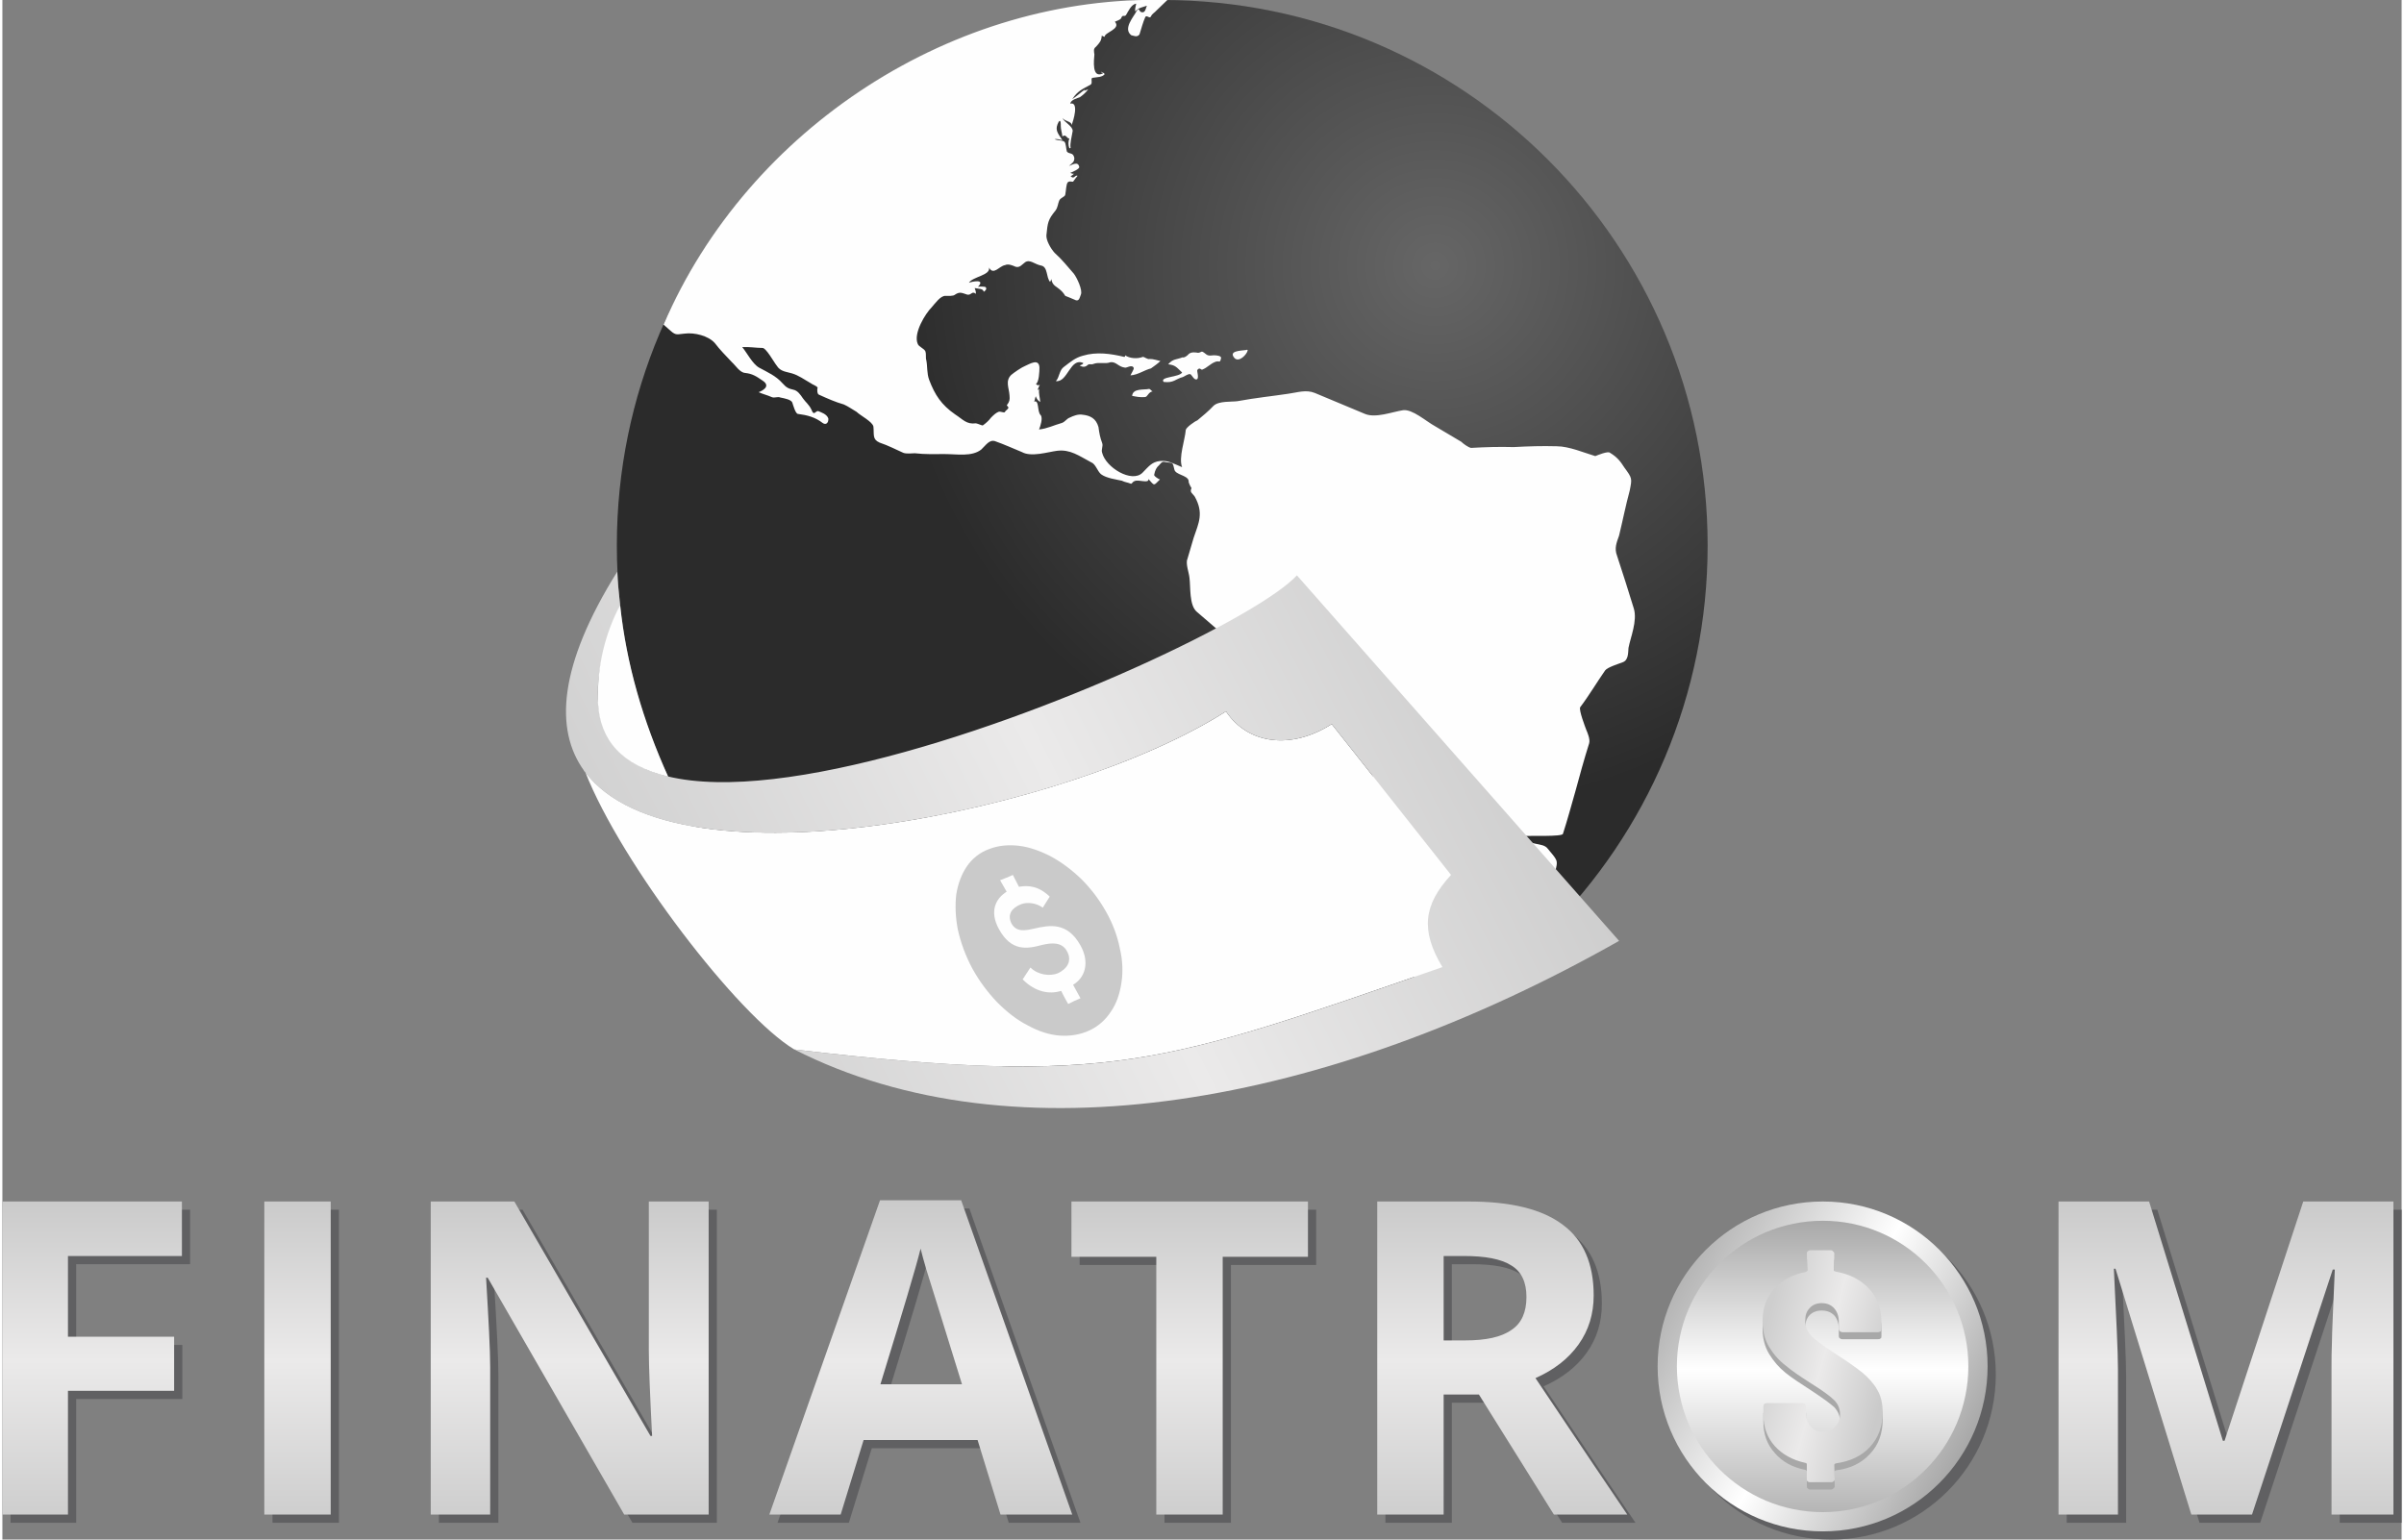
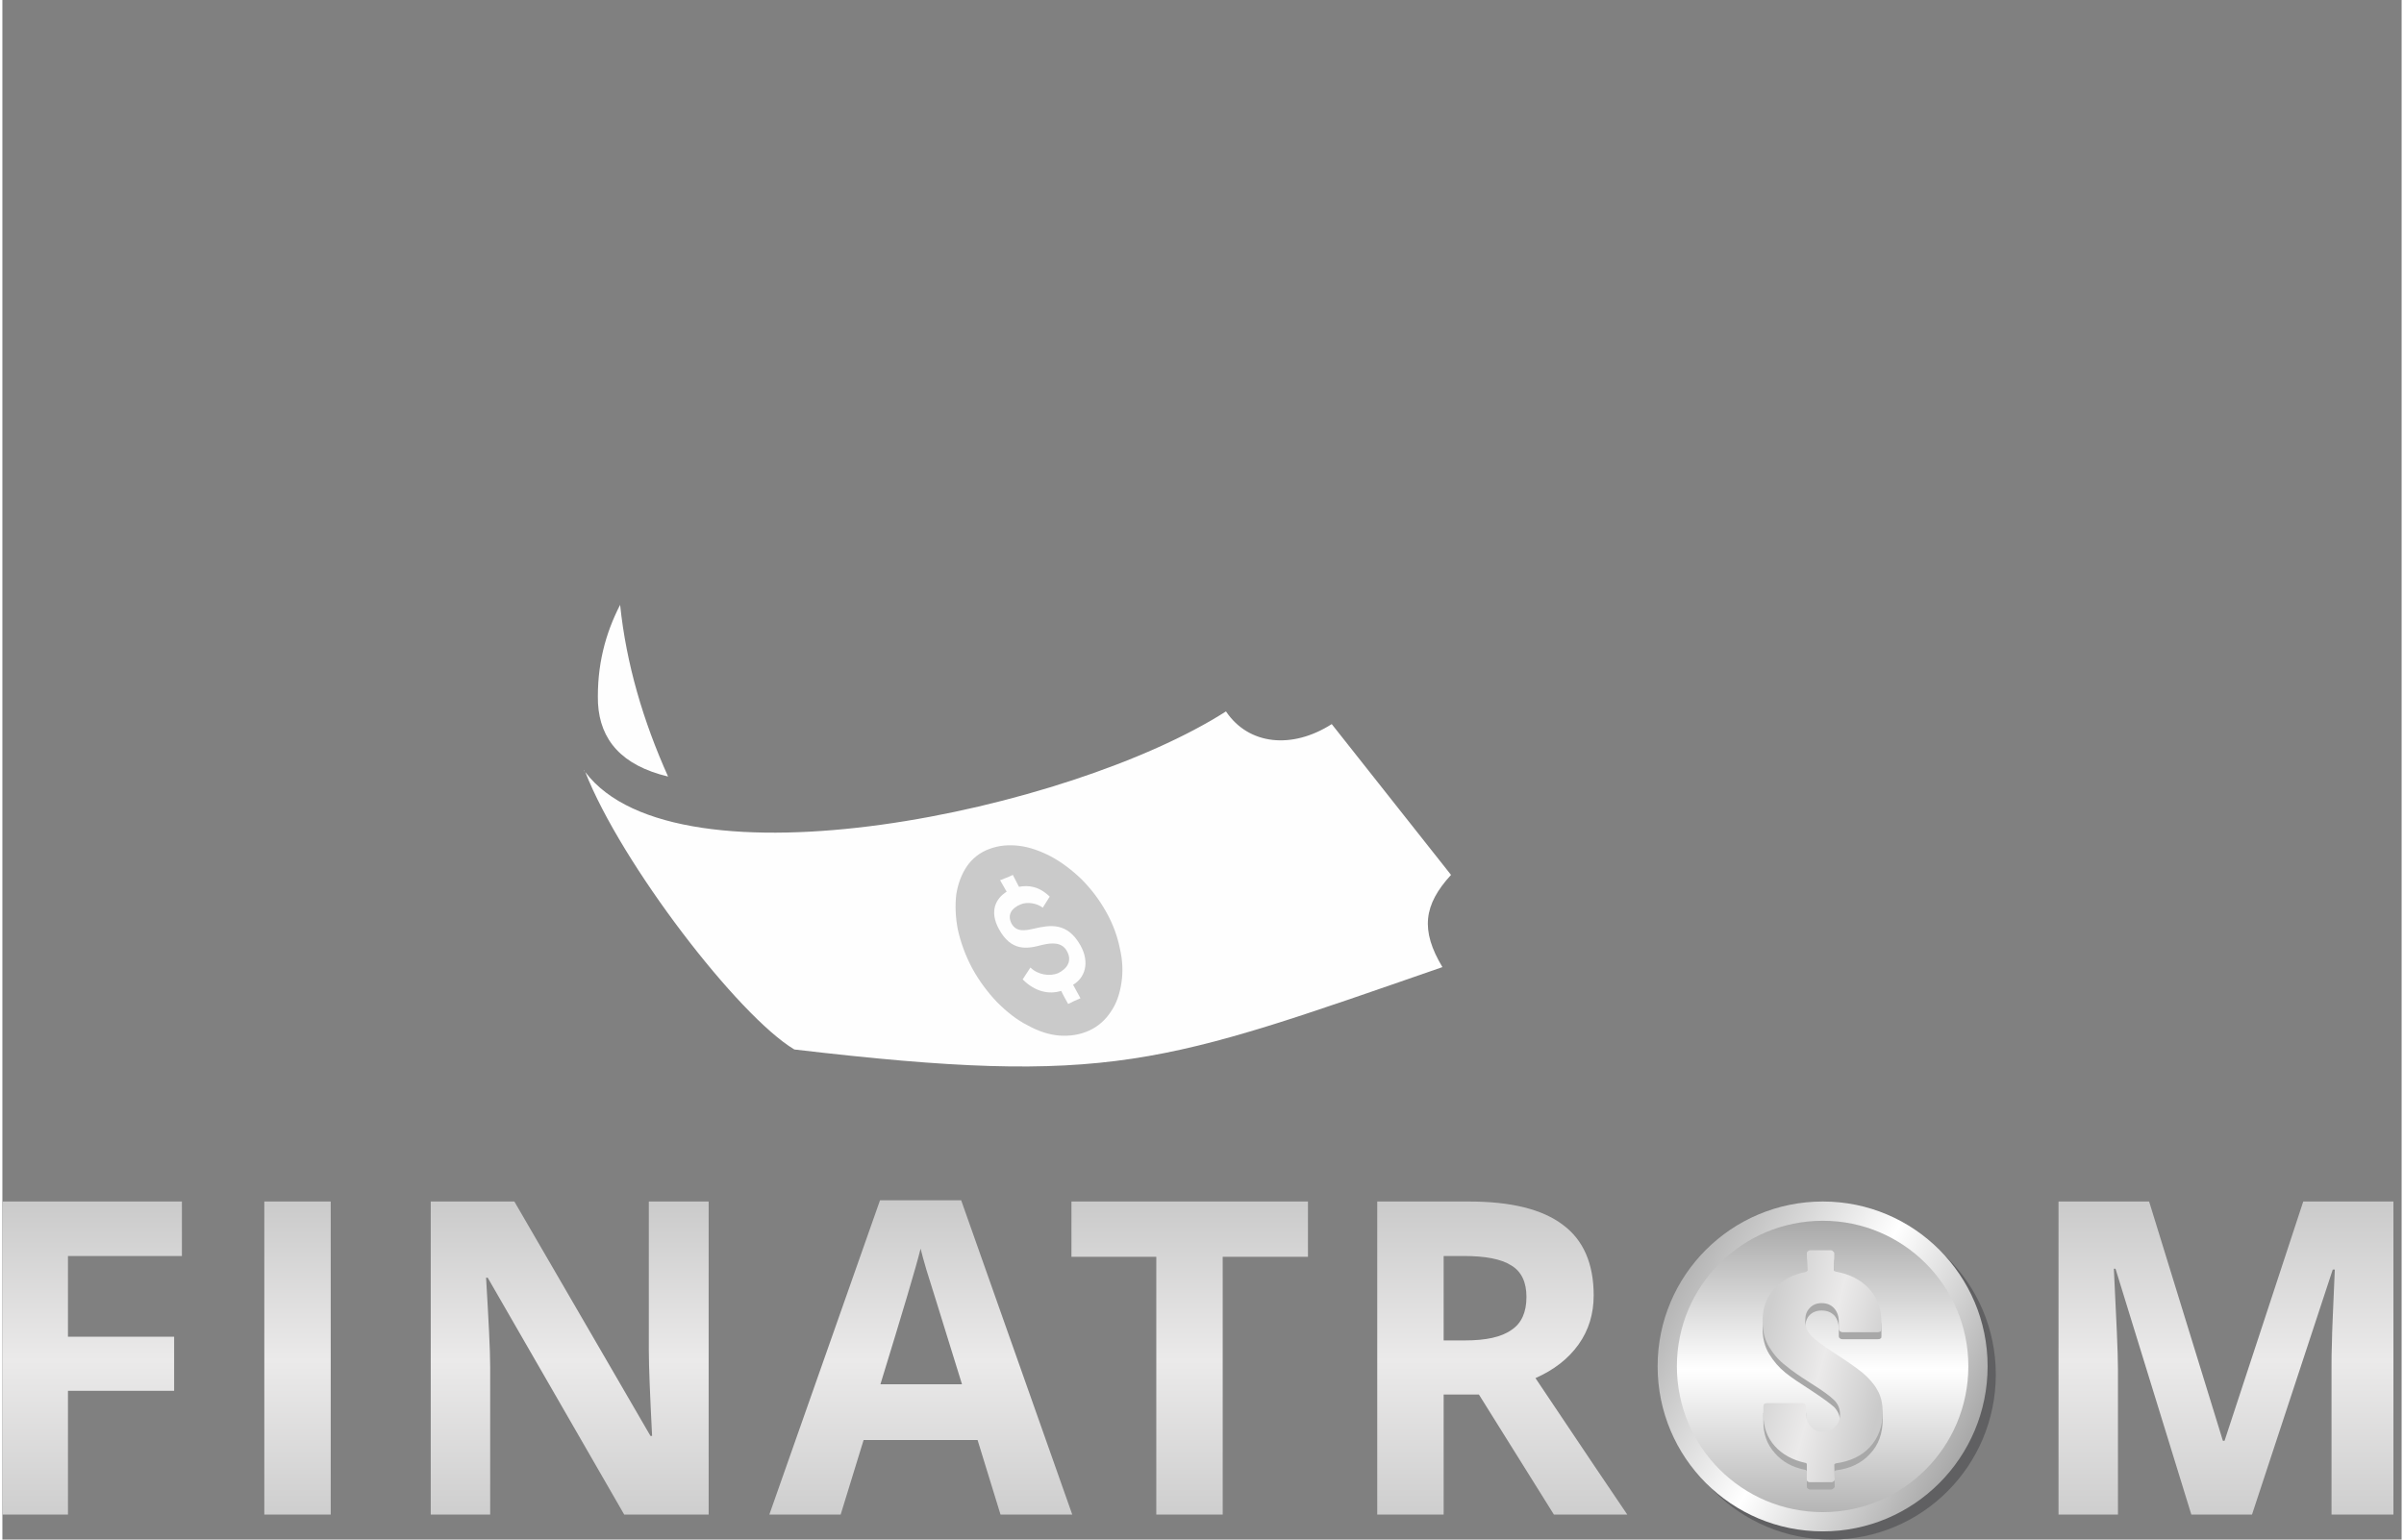
<svg xmlns="http://www.w3.org/2000/svg" xmlns:xlink="http://www.w3.org/1999/xlink" xml:space="preserve" width="320px" height="205px" version="1.1" style="shape-rendering:geometricPrecision; text-rendering:geometricPrecision; image-rendering:optimizeQuality; fill-rule:evenodd; clip-rule:evenodd" viewBox="0 0 58.53 37.57">
  <rect x="0" y="0" width="58.53" height="37.57" fill="#808080" stroke="none" />
  <defs>
    <style type="text/css">
   
    .fil3 {fill:#FEFEFE}
    .fil1 {fill:#606062}
    .fil5 {fill:#CACACA}
    .fil0 {fill:#606062;fill-rule:nonzero}
    .fil9 {fill:#A8A8A8;fill-rule:nonzero}
    .fil8 {fill:url(#id0)}
    .fil7 {fill:url(#id1)}
    .fil4 {fill:url(#id2)}
    .fil2 {fill:url(#id3)}
    .fil6 {fill:url(#id4);fill-rule:nonzero}
    .fil10 {fill:url(#id5);fill-rule:nonzero}
   
  </style>
    <linearGradient id="id0" gradientUnits="userSpaceOnUse" x1="44.41" y1="36.9" x2="44.41" y2="29.79">
      <stop offset="0" style="stop-opacity:1; stop-color:#B5B5B5" />
      <stop offset="0.49" style="stop-opacity:1; stop-color:white" />
      <stop offset="1" style="stop-opacity:1; stop-color:#A8A8A8" />
    </linearGradient>
    <linearGradient id="id1" gradientUnits="userSpaceOnUse" xlink:href="#id0" x1="40.91" y1="31.34" x2="47.9" y2="35.35">
  </linearGradient>
    <linearGradient id="id2" gradientUnits="userSpaceOnUse" x1="16.04" y1="25.84" x2="37.15" y2="15.15">
      <stop offset="0" style="stop-opacity:1; stop-color:#CECECE" />
      <stop offset="0.49" style="stop-opacity:1; stop-color:#EBEAEA" />
      <stop offset="1" style="stop-opacity:1; stop-color:#CACACA" />
    </linearGradient>
    <radialGradient id="id3" gradientUnits="userSpaceOnUse" gradientTransform="matrix(1.515 -0 -0 1.515 -18 -4)" cx="34.95" cy="6.92" r="8.78" fx="34.95" fy="6.92">
      <stop offset="0" style="stop-opacity:1; stop-color:#666666" />
      <stop offset="1" style="stop-opacity:1; stop-color:#2B2B2B" />
    </radialGradient>
    <linearGradient id="id4" gradientUnits="userSpaceOnUse" xlink:href="#id2" x1="29.17" y1="36.96" x2="29.17" y2="29.29">
  </linearGradient>
    <linearGradient id="id5" gradientUnits="userSpaceOnUse" xlink:href="#id2" x1="42.86" y1="32.92" x2="45.95" y2="33.77">
  </linearGradient>
  </defs>
  <g id="Layer_x0020_1">
    <g id="_1540111012784">
-       <path class="fil0" d="M1.8 37.16l-1.6 0 0 -7.64 4.38 0 0 1.33 -2.78 0 0 1.97 2.59 0 0 1.32 -2.59 0 0 3.02zm4.79 0l0 -7.64 1.62 0 0 7.64 -1.62 0zm10.84 0l-2.06 0 -3.32 -5.78 -0.05 0c0.06,1.02 0.1,1.75 0.1,2.19l0 3.59 -1.45 0 0 -7.64 2.04 0 3.32 5.72 0.04 0c-0.05,-0.99 -0.08,-1.69 -0.08,-2.1l0 -3.62 1.46 0 0 7.64zm7.12 0l-0.55 -1.82 -2.79 0 -0.56 1.82 -1.74 0 2.7 -7.67 1.98 0 2.71 7.67 -1.75 0zm-0.94 -3.18c-0.51,-1.65 -0.8,-2.58 -0.87,-2.8 -0.06,-0.21 -0.11,-0.38 -0.14,-0.51 -0.11,0.45 -0.44,1.55 -0.98,3.31l1.99 0zm6.36 3.18l-1.62 0 0 -6.29 -2.07 0 0 -1.35 5.77 0 0 1.35 -2.08 0 0 6.29zm5.39 -4.25l0.52 0c0.52,0 0.89,-0.08 1.14,-0.25 0.24,-0.17 0.36,-0.44 0.36,-0.81 0,-0.36 -0.12,-0.62 -0.37,-0.77 -0.25,-0.16 -0.64,-0.23 -1.16,-0.23l-0.49 0 0 2.06zm0 1.32l0 2.93 -1.62 0 0 -7.64 2.23 0c1.04,0 1.8,0.19 2.3,0.57 0.5,0.37 0.75,0.95 0.75,1.72 0,0.45 -0.12,0.85 -0.37,1.2 -0.25,0.35 -0.6,0.62 -1.05,0.82 1.15,1.72 1.9,2.83 2.24,3.33l-1.79 0 -1.83 -2.93 -0.86 0zm18.24 2.93l-1.85 -5.99 -0.04 0c0.06,1.22 0.1,2.03 0.1,2.44l0 3.55 -1.45 0 0 -7.64 2.21 0 1.8 5.84 0.04 0 1.92 -5.84 2.2 0 0 7.64 -1.51 0 0 -3.62c0,-0.17 0,-0.36 0.01,-0.59 0,-0.22 0.03,-0.81 0.07,-1.77l-0.05 0 -1.97 5.98 -1.48 0z" />
      <path class="fil1" d="M44.61 29.52c2.22,0 4.02,1.8 4.02,4.02 0,2.23 -1.8,4.03 -4.02,4.03 -2.23,0 -4.03,-1.8 -4.03,-4.03 0,-2.22 1.8,-4.02 4.03,-4.02z" />
-       <path class="fil2" d="M28.3 0c7.35,0 13.3,5.96 13.3,13.31 0,7.35 -5.95,13.3 -13.3,13.3 -7.35,0 -13.31,-5.95 -13.31,-13.3 0,-7.35 5.96,-13.31 13.31,-13.31z" />
-       <path class="fil3" d="M28.42 0l-0.27 0.26c-0.04,0.05 -0.1,0.07 -0.13,0.14 -0.03,0.07 -0.11,-0.05 -0.14,0.02 -0.05,0.11 -0.1,0.29 -0.14,0.42 -0.06,0.08 -0.14,0.03 -0.2,0.02 -0.21,-0.16 0.06,-0.45 0.13,-0.59 0.06,-0.09 0.05,-0.02 0.1,0.02 0.11,0.05 0.12,-0.08 0.15,-0.15 -0.08,0.03 -0.22,0.05 -0.28,0.14 -0.02,-0.05 0.01,-0.13 0.02,-0.19 -0.12,0.01 -0.2,0.2 -0.25,0.28 -0.05,0.05 -0.08,-0.03 -0.12,0.08 -0.02,0.03 -0.1,0.06 -0.15,0.08 0.16,0.18 -0.26,0.26 -0.25,0.37 -0.03,-0.01 -0.03,-0.01 -0.07,-0.03 -0.01,0.13 -0.05,0.17 -0.14,0.27 -0.07,0.05 -0.05,0.11 -0.04,0.19 -0.01,0.13 -0.07,0.6 0.21,0.46 -0.01,-0.02 -0.04,-0.01 -0.05,-0.04 0.04,0.02 0.08,0.03 0.09,0.06 -0.06,0.08 -0.19,0.07 -0.3,0.09 -0.05,0.02 0.02,0.14 -0.05,0.17 -0.2,0.11 -0.31,0.15 -0.44,0.35 0.12,-0.08 0.21,-0.17 0.33,-0.25 -0.03,0.01 -0.02,0.04 -0.05,0.05 0.03,-0.01 0.08,-0.03 0.11,-0.04 -0.06,0.08 -0.13,0.14 -0.2,0.19 -0.07,0.03 -0.22,0.06 -0.24,0.16 0.22,-0.06 0.08,0.42 0.03,0.53 0.02,-0.1 -0.15,-0.09 -0.22,-0.18 0.04,0.1 0.26,0.2 0.25,0.32 -0.02,0.13 -0.07,0.3 -0.05,0.41l-0.03 0.01c-0.03,-0.08 -0.03,-0.17 0,-0.24 -0.07,0 -0.08,-0.12 -0.17,-0.05 -0.01,-0.09 -0.04,-0.17 -0.04,-0.26 0,0 0.01,-0.18 -0.05,-0.1 -0.1,0.19 -0.04,0.26 0.09,0.45 -0.06,-0.01 -0.14,-0.04 -0.19,-0.02 0.08,0.03 0.19,0.02 0.24,0.06 0.04,0.04 0.04,0.19 0.06,0.24 0.06,0.07 0.15,0.01 0.18,0.15 0.01,0.11 -0.07,0.14 -0.13,0.2 0.08,-0.03 0.22,-0.12 0.25,0.02 0.02,0.05 -0.17,0.13 -0.22,0.15 0.04,0.01 0.07,0.03 0.1,0.02 -0.03,0.01 -0.04,0.04 -0.09,0.06 0.09,0.09 0.1,-0.04 0.17,-0.01 -0.04,0.05 -0.08,0.1 -0.1,0.13 -0.01,0.04 -0.09,-0.02 -0.14,0.03 -0.04,0.05 -0.04,0.2 -0.06,0.3 -0.01,0.06 -0.12,0.07 -0.15,0.15 -0.03,0.07 -0.03,0.16 -0.09,0.24 -0.18,0.22 -0.19,0.29 -0.22,0.6 -0.01,0.12 0.1,0.32 0.2,0.43 0.19,0.17 0.31,0.33 0.47,0.51 0.07,0.09 0.22,0.4 0.17,0.51 -0.03,0.07 -0.04,0.19 -0.16,0.12 -0.04,-0.02 -0.22,-0.09 -0.22,-0.09 -0.06,-0.1 -0.11,-0.14 -0.19,-0.2 -0.09,-0.06 -0.13,-0.1 -0.15,-0.21 -0.01,0.03 -0.01,0.03 -0.03,0.07 -0.1,-0.11 -0.05,-0.37 -0.22,-0.4 -0.16,-0.03 -0.27,-0.16 -0.39,-0.08 -0.07,0.05 -0.13,0.14 -0.23,0.11 -0.07,-0.03 -0.18,-0.08 -0.26,-0.04 -0.14,0.02 -0.28,0.26 -0.39,0.06 0.04,0.19 -0.4,0.22 -0.49,0.37 0.08,-0.03 0.41,-0.1 0.22,0.1 0.03,-0.01 0.18,-0.01 0.19,0.01 0.04,0.05 -0.03,0.1 -0.05,0.11 -0.01,-0.08 -0.12,-0.07 -0.22,-0.09 0.02,0.05 0.03,0.08 0.03,0.14 -0.1,-0.08 -0.11,0.04 -0.21,0.02 -0.13,-0.04 -0.18,-0.08 -0.3,0 -0.04,0.04 -0.17,0.03 -0.23,0.03 -0.12,-0.01 -0.26,0.19 -0.34,0.28 -0.15,0.15 -0.45,0.63 -0.34,0.89 0.03,0.08 0.16,0.11 0.19,0.19 0.02,0.06 0,0.15 0.02,0.21 0.03,0.14 0.01,0.32 0.07,0.48 0.14,0.37 0.3,0.61 0.63,0.84 0.2,0.13 0.28,0.25 0.51,0.22 0.06,0.01 0.15,0.06 0.17,0.05 0.07,-0.05 0.14,-0.11 0.2,-0.19 0.06,-0.06 0.11,-0.11 0.18,-0.14 0.06,-0.02 0.14,0.04 0.16,0 0.01,-0.03 0.06,-0.05 0.08,-0.09 0.02,-0.03 -0.06,-0.07 -0.03,-0.08 0.06,-0.08 0.07,-0.12 0.06,-0.23 -0.01,-0.18 -0.11,-0.35 0.04,-0.5 0.07,-0.06 0.26,-0.19 0.34,-0.22 0.1,-0.04 0.34,-0.2 0.35,0.04 0,0.09 -0.01,0.37 -0.09,0.4 0.04,0.01 0.02,0.05 0.1,0.02 -0.02,0.03 -0.03,0.07 -0.05,0.11l0.01 0.02c0,0 0.02,-0.03 0.02,-0.03 -0.01,0.12 0.02,0.2 0.03,0.32 -0.07,-0.04 -0.09,-0.09 -0.11,-0.14 -0.02,0.04 -0.02,0.1 -0.04,0.13 0.13,-0.05 0.07,0.25 0.16,0.33 0.06,0.07 -0.01,0.28 -0.04,0.35 0.2,-0.02 0.35,-0.1 0.56,-0.16 0.08,-0.03 0.11,-0.1 0.19,-0.13 0.08,-0.04 0.21,-0.09 0.31,-0.07 0.19,0.02 0.33,0.09 0.39,0.3 0.02,0.15 0.04,0.26 0.09,0.39 0.03,0.08 -0.03,0.16 0,0.24 0.09,0.36 0.72,0.74 0.98,0.49 0.15,-0.15 0.23,-0.27 0.43,-0.29 0.2,-0.02 0.32,0.06 0.54,0.15 -0.09,-0.23 0.07,-0.66 0.09,-0.91 0.01,-0.06 0.22,-0.21 0.28,-0.23 0.13,-0.11 0.27,-0.22 0.4,-0.36 0.13,-0.12 0.44,-0.09 0.58,-0.11 0.43,-0.08 0.83,-0.12 1.23,-0.18 0.23,-0.03 0.44,-0.11 0.66,-0.02 0.4,0.17 0.82,0.34 1.22,0.51 0.26,0.11 0.67,-0.05 0.93,-0.09 0.23,-0.03 0.56,0.27 0.78,0.39 0.21,0.13 0.43,0.25 0.64,0.38 0.04,0.04 0.17,0.14 0.24,0.15 0.35,-0.02 0.68,-0.03 1.04,-0.02 0.36,-0.02 0.69,-0.03 1.05,-0.02 0.3,0 0.67,0.16 0.94,0.24 0.05,-0.02 0.31,-0.13 0.36,-0.08 0.2,0.12 0.27,0.24 0.35,0.36 0.19,0.26 0.19,0.26 0.13,0.56 -0.1,0.37 -0.17,0.73 -0.26,1.1 -0.06,0.17 -0.12,0.31 -0.05,0.49 0.14,0.43 0.28,0.86 0.41,1.29 0.09,0.3 -0.08,0.7 -0.13,0.96 -0.01,0.12 0,0.3 -0.14,0.35 -0.1,0.04 -0.37,0.12 -0.43,0.2 -0.21,0.3 -0.39,0.61 -0.61,0.9 -0.03,0.08 0.12,0.47 0.15,0.55 0.03,0.07 0.1,0.23 0.07,0.33 -0.12,0.38 -0.23,0.78 -0.33,1.15 -0.1,0.35 -0.2,0.72 -0.31,1.06 -0.03,0.07 -0.79,0.04 -0.91,0.05 0.04,0.26 0.42,0.14 0.54,0.31 0.07,0.09 0.22,0.24 0.22,0.33 0.01,0.09 -0.05,0.26 -0.07,0.36 -0.05,0.26 -0.23,0.33 -0.44,0.48 -0.19,0.13 -0.3,0.17 -0.55,0.21 0.1,0.11 0.16,0.18 0.16,0.33 0,0.09 0.08,0.21 0.05,0.28 -0.15,0.24 -0.31,0.21 -0.59,0.2 0.04,0.1 0.08,0.27 0.16,0.39 0.05,0.06 0.19,0.13 0.21,0.21 -0.65,0.55 -1.36,1.04 -2.11,1.46 -0.04,-0.14 -0.07,-0.27 -0.11,-0.4 -0.15,-0.63 -0.36,-1.24 -0.49,-1.88 -0.16,-0.79 -0.3,-1.6 -0.46,-2.39 -0.09,-0.47 -0.16,-0.96 -0.27,-1.46 -0.04,-0.19 -0.06,-0.46 -0.13,-0.64 -0.06,-0.16 -0.19,-0.34 -0.26,-0.5 -0.04,-0.11 -0.14,-0.37 -0.23,-0.45 -0.1,-0.08 -0.34,-0.08 -0.43,-0.1 -0.24,-0.06 -0.44,-0.1 -0.67,-0.16 -0.23,-0.06 -0.33,-0.15 -0.51,-0.31 -0.37,-0.31 -0.74,-0.65 -1.13,-0.95 -0.31,-0.27 -0.59,-0.52 -0.91,-0.79 -0.19,-0.16 -0.15,-0.6 -0.18,-0.83 -0.01,-0.12 -0.1,-0.35 -0.05,-0.46 0.05,-0.17 0.1,-0.34 0.15,-0.51 0.13,-0.38 0.25,-0.61 0.03,-1.01 -0.06,-0.09 -0.13,-0.1 -0.08,-0.21 0,0 -0.08,-0.12 -0.07,-0.18 -0.03,-0.14 -0.33,-0.14 -0.35,-0.28 -0.04,-0.17 -0.03,-0.15 -0.19,-0.17 -0.1,-0.02 -0.1,-0.02 -0.18,0.07 -0.07,0.06 -0.1,0.13 -0.12,0.23 -0.02,0.03 0.1,0.11 0.14,0.12 -0.16,0.15 -0.12,0.17 -0.28,-0.01 0.01,0.12 -0.24,0 -0.34,0.05 -0.06,0.02 -0.06,0.08 -0.1,0.06 -0.07,-0.03 -0.13,-0.03 -0.21,-0.07 -0.13,-0.03 -0.38,-0.06 -0.51,-0.16 -0.09,-0.08 -0.13,-0.25 -0.24,-0.29 -0.3,-0.16 -0.51,-0.32 -0.83,-0.28 -0.23,0.03 -0.63,0.16 -0.86,0.03 -0.22,-0.09 -0.44,-0.19 -0.64,-0.26 -0.15,-0.06 -0.24,0.1 -0.35,0.2 -0.23,0.18 -0.59,0.11 -0.89,0.11 -0.24,0 -0.48,0.01 -0.73,-0.02 -0.06,0 -0.2,0.02 -0.28,-0.01 -0.18,-0.08 -0.37,-0.18 -0.58,-0.25 -0.18,-0.08 -0.13,-0.19 -0.15,-0.39 -0.02,-0.12 -0.32,-0.27 -0.41,-0.36 -0.12,-0.07 -0.2,-0.13 -0.31,-0.18 -0.21,-0.06 -0.39,-0.14 -0.61,-0.24 -0.04,-0.01 -0.05,-0.13 -0.03,-0.17 -0.03,-0.05 -0.12,-0.07 -0.17,-0.11 -0.16,-0.09 -0.29,-0.19 -0.46,-0.24 -0.13,-0.04 -0.28,-0.04 -0.37,-0.19 -0.06,-0.07 -0.26,-0.44 -0.35,-0.43 -0.15,0 -0.31,-0.03 -0.49,-0.02 0.11,0.13 0.25,0.41 0.41,0.5 0.22,0.12 0.41,0.2 0.57,0.38 0.1,0.11 0.14,0.13 0.27,0.16 0.1,0.02 0.17,0.12 0.23,0.21 0.07,0.1 0.15,0.15 0.21,0.28 0.06,0.16 0.09,0.03 0.16,0.03 0.07,0.03 0.21,0.07 0.25,0.18 0.01,0.11 -0.06,0.17 -0.14,0.11 -0.18,-0.14 -0.37,-0.19 -0.6,-0.22 -0.06,0 -0.12,-0.22 -0.14,-0.28 -0.03,-0.07 -0.19,-0.1 -0.29,-0.12 -0.07,-0.03 -0.14,0.02 -0.21,-0.01 -0.11,-0.05 -0.21,-0.07 -0.32,-0.12 0.08,-0.03 0.31,-0.14 0.1,-0.28 -0.16,-0.11 -0.25,-0.17 -0.43,-0.19 -0.13,-0.01 -0.23,-0.18 -0.32,-0.26 -0.15,-0.16 -0.3,-0.31 -0.42,-0.47 -0.16,-0.18 -0.5,-0.26 -0.73,-0.23 -0.17,0.01 -0.21,0.06 -0.35,-0.07 -0.06,-0.05 -0.11,-0.1 -0.17,-0.15 2.08,-4.82 7.1,-8.06 12.29,-7.92zm-0.86 9.66c0.1,0.02 0.2,0.04 0.31,0.03 0.07,0 0.08,-0.12 0.19,-0.14 -0.03,-0.01 -0.04,-0.04 -0.08,-0.06 -0.14,0.03 -0.4,-0.02 -0.42,0.17zm2.5 -0.92c0.11,0.11 0.3,-0.09 0.32,-0.19 -0.01,-0.03 -0.03,-0.01 -0.03,-0.01 -0.15,0.02 -0.45,0.02 -0.29,0.2zm-2.04 0.25c0.07,-0.05 0.17,-0.12 0.23,-0.18 -0.09,-0.02 -0.17,-0.05 -0.26,-0.05 -0.05,0.02 -0.14,-0.06 -0.17,-0.05 -0.13,0.05 -0.32,0.04 -0.43,-0.04 0,0 0.01,0.03 -0.02,0.04 -0.33,-0.08 -0.68,-0.13 -1.01,-0.03 -0.19,0.05 -0.3,0.15 -0.46,0.27 -0.12,0.08 -0.11,0.26 -0.2,0.35 0.29,0.04 0.35,-0.59 0.67,-0.44 -0.01,0.03 -0.04,0.04 -0.09,0.06 0.07,0.04 0.13,0.04 0.18,0 0.06,-0.06 0.09,-0.01 0.16,-0.04 0.13,-0.05 0.28,0.01 0.41,-0.04 0.14,-0.02 0.19,0.11 0.35,0.13 0.04,0.02 0.18,-0.09 0.22,0.01 0.01,0.03 -0.07,0.15 -0.08,0.18 0.18,-0.01 0.34,-0.13 0.5,-0.17zm0.78 0.21c0.05,-0.02 0.12,-0.08 0.18,-0.07 0.04,0.02 0.1,0.17 0.17,0.12 0.04,-0.05 -0.01,-0.18 0,-0.22 0.06,-0.08 0.09,0 0.12,-0.01 0.13,-0.05 0.19,-0.14 0.32,-0.19 0.1,-0.04 0.11,0.05 0.14,-0.09 0.01,-0.06 -0.11,-0.07 -0.18,-0.07 -0.11,0.01 -0.14,0.02 -0.23,-0.06 -0.08,-0.06 -0.06,-0.01 -0.15,0 -0.06,-0.01 -0.16,-0.03 -0.23,0.03 -0.02,0.03 -0.11,0.1 -0.15,0.08 -0.15,0.06 -0.23,0.03 -0.35,0.17 0.18,0.02 0.2,0.07 0.34,0.2 -0.07,0.12 -0.56,0.1 -0.45,0.23 0.25,0.03 0.28,-0.07 0.47,-0.12z" />
      <path class="fil3" d="M14.19 18.8l-0.01 0 0.02 0.03c0,-0.01 -0.01,-0.02 -0.01,-0.03zm0.03 0.04c0.88,2.24 3.73,5.95 5.1,6.77 7.74,0.91 8.97,0.36 15.81,-2.01 -0.54,-0.9 -0.46,-1.52 0.21,-2.25l-2.91 -3.68c-0.97,0.62 -2.03,0.51 -2.58,-0.31 -3.81,2.44 -13.4,4.44 -15.63,1.48z" />
-       <path class="fil4" d="M31.58 14.04l7.86 8.92c-7.13,4.04 -14.76,5.38 -20.12,2.65 7.74,0.91 8.97,0.36 15.81,-2.01 -0.54,-0.9 -0.46,-1.52 0.21,-2.25l-2.91 -3.68c-0.97,0.62 -2.03,0.51 -2.58,-0.31 -5.1,3.27 -20.57,5.75 -14.85,-3.41 0.01,0.27 0.04,0.54 0.07,0.81 -3.94,9.15 14.71,1.25 16.51,-0.72z" />
      <path class="fil5" d="M24.07 20.72c0.23,-0.09 0.48,-0.11 0.73,-0.08 0.26,0.03 0.53,0.13 0.78,0.26 0.26,0.14 0.51,0.33 0.74,0.55 0.23,0.23 0.43,0.49 0.6,0.79 0.17,0.3 0.28,0.6 0.34,0.9 0.07,0.29 0.08,0.58 0.04,0.84 -0.04,0.27 -0.12,0.51 -0.26,0.71 -0.13,0.2 -0.31,0.36 -0.53,0.46 -0.22,0.1 -0.47,0.14 -0.73,0.12 -0.25,-0.02 -0.52,-0.11 -0.77,-0.25 -0.26,-0.13 -0.51,-0.33 -0.74,-0.56 -0.23,-0.24 -0.44,-0.52 -0.61,-0.83 -0.17,-0.32 -0.28,-0.63 -0.35,-0.94 -0.06,-0.3 -0.07,-0.6 -0.04,-0.86 0.04,-0.26 0.13,-0.5 0.26,-0.69 0.13,-0.19 0.32,-0.34 0.54,-0.42z" />
      <path class="fil3" d="M25.55 21.88c-0.27,-0.26 -0.52,-0.28 -0.75,-0.24 -0.05,-0.1 -0.1,-0.19 -0.15,-0.29 -0.1,0.05 -0.21,0.09 -0.31,0.13 0.05,0.09 0.11,0.19 0.16,0.28 -0.26,0.16 -0.43,0.47 -0.19,0.91 0.3,0.55 0.68,0.49 1.05,0.39 0.25,-0.06 0.49,-0.07 0.61,0.15 0.14,0.25 -0.01,0.44 -0.22,0.54 -0.2,0.08 -0.49,0.04 -0.67,-0.14 -0.06,0.1 -0.13,0.19 -0.19,0.29 0.31,0.31 0.65,0.37 0.94,0.28 0.05,0.11 0.11,0.21 0.17,0.32 0.1,-0.05 0.2,-0.1 0.3,-0.14 -0.06,-0.11 -0.12,-0.22 -0.18,-0.33 0.28,-0.16 0.42,-0.53 0.18,-0.96 -0.32,-0.57 -0.74,-0.5 -1.13,-0.41 -0.22,0.05 -0.43,0.09 -0.55,-0.12 -0.12,-0.23 0.02,-0.39 0.22,-0.47 0.16,-0.07 0.4,-0.03 0.54,0.08 0.06,-0.09 0.11,-0.18 0.17,-0.27z" />
      <path class="fil3" d="M14.53 17.16c-0.03,-0.92 0.18,-1.7 0.54,-2.4 0.15,1.44 0.56,2.83 1.17,4.19 -1.13,-0.27 -1.66,-0.89 -1.71,-1.79z" />
      <path class="fil6" d="M1.6 36.96l-1.6 0 0 -7.64 4.38 0 0 1.33 -2.78 0 0 1.97 2.59 0 0 1.32 -2.59 0 0 3.02zm4.79 0l0 -7.64 1.62 0 0 7.64 -1.62 0zm10.84 0l-2.06 0 -3.33 -5.78 -0.04 0c0.06,1.02 0.1,1.75 0.1,2.18l0 3.6 -1.45 0 0 -7.64 2.04 0 3.32 5.72 0.04 0c-0.05,-0.99 -0.08,-1.69 -0.08,-2.1l0 -3.62 1.46 0 0 7.64zm7.12 0l-0.56 -1.82 -2.78 0 -0.56 1.82 -1.74 0 2.7 -7.67 1.98 0 2.71 7.67 -1.75 0zm-0.94 -3.18c-0.51,-1.65 -0.8,-2.58 -0.87,-2.8 -0.06,-0.21 -0.11,-0.38 -0.14,-0.51 -0.11,0.45 -0.44,1.55 -0.98,3.31l1.99 0zm6.36 3.18l-1.62 0 0 -6.29 -2.07 0 0 -1.35 5.77 0 0 1.35 -2.08 0 0 6.29zm5.39 -4.25l0.52 0c0.51,0 0.89,-0.08 1.14,-0.26 0.24,-0.16 0.36,-0.43 0.36,-0.8 0,-0.36 -0.12,-0.62 -0.37,-0.77 -0.25,-0.16 -0.64,-0.23 -1.16,-0.23l-0.49 0 0 2.06zm0 1.32l0 2.93 -1.62 0 0 -7.64 2.23 0c1.04,0 1.8,0.19 2.3,0.57 0.5,0.37 0.75,0.95 0.75,1.72 0,0.45 -0.12,0.85 -0.37,1.2 -0.25,0.35 -0.6,0.62 -1.05,0.82 1.15,1.72 1.9,2.83 2.24,3.33l-1.79 0 -1.83 -2.93 -0.86 0zm18.24 2.93l-1.85 -6 -0.04 0c0.06,1.23 0.1,2.04 0.1,2.45l0 3.55 -1.45 0 0 -7.64 2.21 0 1.8 5.84 0.04 0 1.92 -5.84 2.2 0 0 7.64 -1.51 0 0 -3.62c0,-0.17 0,-0.36 0.01,-0.59 0,-0.22 0.03,-0.81 0.07,-1.77l-0.05 0 -1.97 5.98 -1.48 0z" />
      <path class="fil7" d="M44.41 29.32c2.22,0 4.02,1.8 4.02,4.02 0,2.23 -1.8,4.03 -4.02,4.03 -2.23,0 -4.03,-1.8 -4.03,-4.03 0,-2.22 1.8,-4.02 4.03,-4.02z" />
      <path class="fil8" d="M44.41 29.79c1.96,0 3.55,1.59 3.55,3.55 0,1.97 -1.59,3.56 -3.55,3.56 -1.97,0 -3.56,-1.59 -3.56,-3.56 0,-1.96 1.59,-3.55 3.56,-3.55z" />
      <path class="fil9" d="M45.87 34.64c0,0.34 -0.1,0.62 -0.31,0.84 -0.2,0.22 -0.48,0.36 -0.83,0.4 -0.03,0.01 -0.04,0.03 -0.04,0.04l0.01 0.35c0,0.02 -0.01,0.04 -0.03,0.05 -0.02,0.02 -0.04,0.03 -0.06,0.03l-0.5 0c-0.03,0 -0.05,-0.01 -0.07,-0.03 -0.02,-0.01 -0.02,-0.03 -0.02,-0.05l0 -0.36c0,-0.02 -0.01,-0.03 -0.03,-0.04 -0.32,-0.06 -0.57,-0.2 -0.75,-0.41 -0.19,-0.21 -0.28,-0.46 -0.28,-0.76l0 -0.21c0,-0.02 0.01,-0.04 0.02,-0.06 0.02,-0.01 0.04,-0.02 0.07,-0.02l0.86 0c0.03,0 0.05,0.01 0.06,0.02 0.02,0.02 0.03,0.04 0.03,0.06l0 0.16c0,0.14 0.04,0.25 0.12,0.34 0.07,0.08 0.17,0.12 0.29,0.12 0.12,0 0.22,-0.04 0.3,-0.12 0.08,-0.08 0.12,-0.18 0.12,-0.31 0,-0.13 -0.05,-0.24 -0.14,-0.34 -0.1,-0.09 -0.29,-0.23 -0.58,-0.42 -0.25,-0.16 -0.46,-0.3 -0.61,-0.42 -0.16,-0.13 -0.29,-0.28 -0.4,-0.46 -0.11,-0.18 -0.16,-0.39 -0.16,-0.63 0,-0.31 0.09,-0.57 0.28,-0.79 0.2,-0.21 0.45,-0.35 0.77,-0.41 0.03,-0.01 0.04,-0.02 0.04,-0.04l-0.01 -0.4c0,-0.03 0,-0.04 0.02,-0.06 0.02,-0.01 0.04,-0.02 0.07,-0.02l0.49 0c0.03,0 0.05,0.01 0.06,0.02 0.02,0.02 0.03,0.03 0.03,0.06l-0.01 0.39c0,0.02 0.01,0.03 0.04,0.04 0.34,0.06 0.62,0.2 0.82,0.42 0.2,0.23 0.3,0.5 0.3,0.83l0 0.15c0,0.03 0,0.05 -0.02,0.06 -0.02,0.02 -0.04,0.02 -0.07,0.02l-0.86 0c-0.02,0 -0.04,0 -0.06,-0.02 -0.02,-0.01 -0.03,-0.03 -0.03,-0.06l0 -0.17c0,-0.14 -0.04,-0.25 -0.11,-0.33 -0.08,-0.08 -0.18,-0.12 -0.31,-0.12 -0.12,0 -0.22,0.04 -0.29,0.11 -0.08,0.08 -0.11,0.19 -0.11,0.32 0,0.14 0.05,0.25 0.14,0.35 0.1,0.11 0.28,0.25 0.56,0.43 0.31,0.2 0.54,0.36 0.7,0.48 0.15,0.13 0.28,0.27 0.36,0.42 0.09,0.16 0.13,0.34 0.13,0.55z" />
      <path class="fil10" d="M45.87 34.47c0,0.33 -0.1,0.61 -0.31,0.84 -0.2,0.22 -0.48,0.35 -0.83,0.4 -0.03,0.01 -0.04,0.02 -0.04,0.04l0.01 0.35c0,0.02 -0.01,0.04 -0.03,0.05 -0.02,0.02 -0.04,0.02 -0.06,0.02l-0.5 0c-0.03,0 -0.05,0 -0.07,-0.02 -0.02,-0.01 -0.02,-0.03 -0.02,-0.05l0 -0.36c0,-0.02 -0.01,-0.04 -0.03,-0.04 -0.32,-0.07 -0.57,-0.21 -0.75,-0.41 -0.19,-0.21 -0.28,-0.47 -0.28,-0.76l0 -0.21c0,-0.03 0.01,-0.04 0.02,-0.06 0.02,-0.01 0.04,-0.02 0.07,-0.02l0.86 0c0.03,0 0.05,0.01 0.06,0.02 0.02,0.02 0.03,0.03 0.03,0.06l0 0.16c0,0.14 0.04,0.25 0.12,0.33 0.07,0.09 0.17,0.13 0.29,0.13 0.12,0 0.22,-0.04 0.3,-0.12 0.08,-0.08 0.12,-0.18 0.12,-0.31 0,-0.13 -0.05,-0.25 -0.14,-0.34 -0.1,-0.1 -0.29,-0.24 -0.58,-0.42 -0.25,-0.16 -0.46,-0.3 -0.61,-0.43 -0.16,-0.12 -0.29,-0.27 -0.4,-0.45 -0.11,-0.18 -0.16,-0.39 -0.16,-0.63 0,-0.31 0.09,-0.58 0.28,-0.79 0.2,-0.21 0.45,-0.35 0.77,-0.41 0.03,-0.01 0.04,-0.03 0.04,-0.04l-0.01 -0.41c0,-0.02 0,-0.04 0.02,-0.05 0.02,-0.02 0.04,-0.03 0.07,-0.03l0.49 0c0.03,0 0.05,0.01 0.06,0.03 0.02,0.01 0.03,0.03 0.03,0.05l-0.01 0.4c0,0.02 0.01,0.03 0.04,0.04 0.34,0.06 0.62,0.2 0.82,0.42 0.2,0.22 0.3,0.5 0.3,0.82l0 0.16c0,0.02 0,0.04 -0.02,0.06 -0.02,0.01 -0.04,0.02 -0.07,0.02l-0.86 0c-0.02,0 -0.04,-0.01 -0.06,-0.02 -0.02,-0.02 -0.03,-0.04 -0.03,-0.06l0 -0.18c0,-0.13 -0.04,-0.24 -0.11,-0.32 -0.08,-0.09 -0.18,-0.13 -0.31,-0.13 -0.12,0 -0.22,0.04 -0.29,0.12 -0.08,0.08 -0.11,0.18 -0.11,0.32 0,0.13 0.05,0.25 0.14,0.35 0.1,0.1 0.28,0.24 0.56,0.42 0.31,0.2 0.54,0.36 0.7,0.49 0.15,0.13 0.28,0.27 0.36,0.42 0.09,0.15 0.13,0.34 0.13,0.55z" />
    </g>
  </g>
</svg>